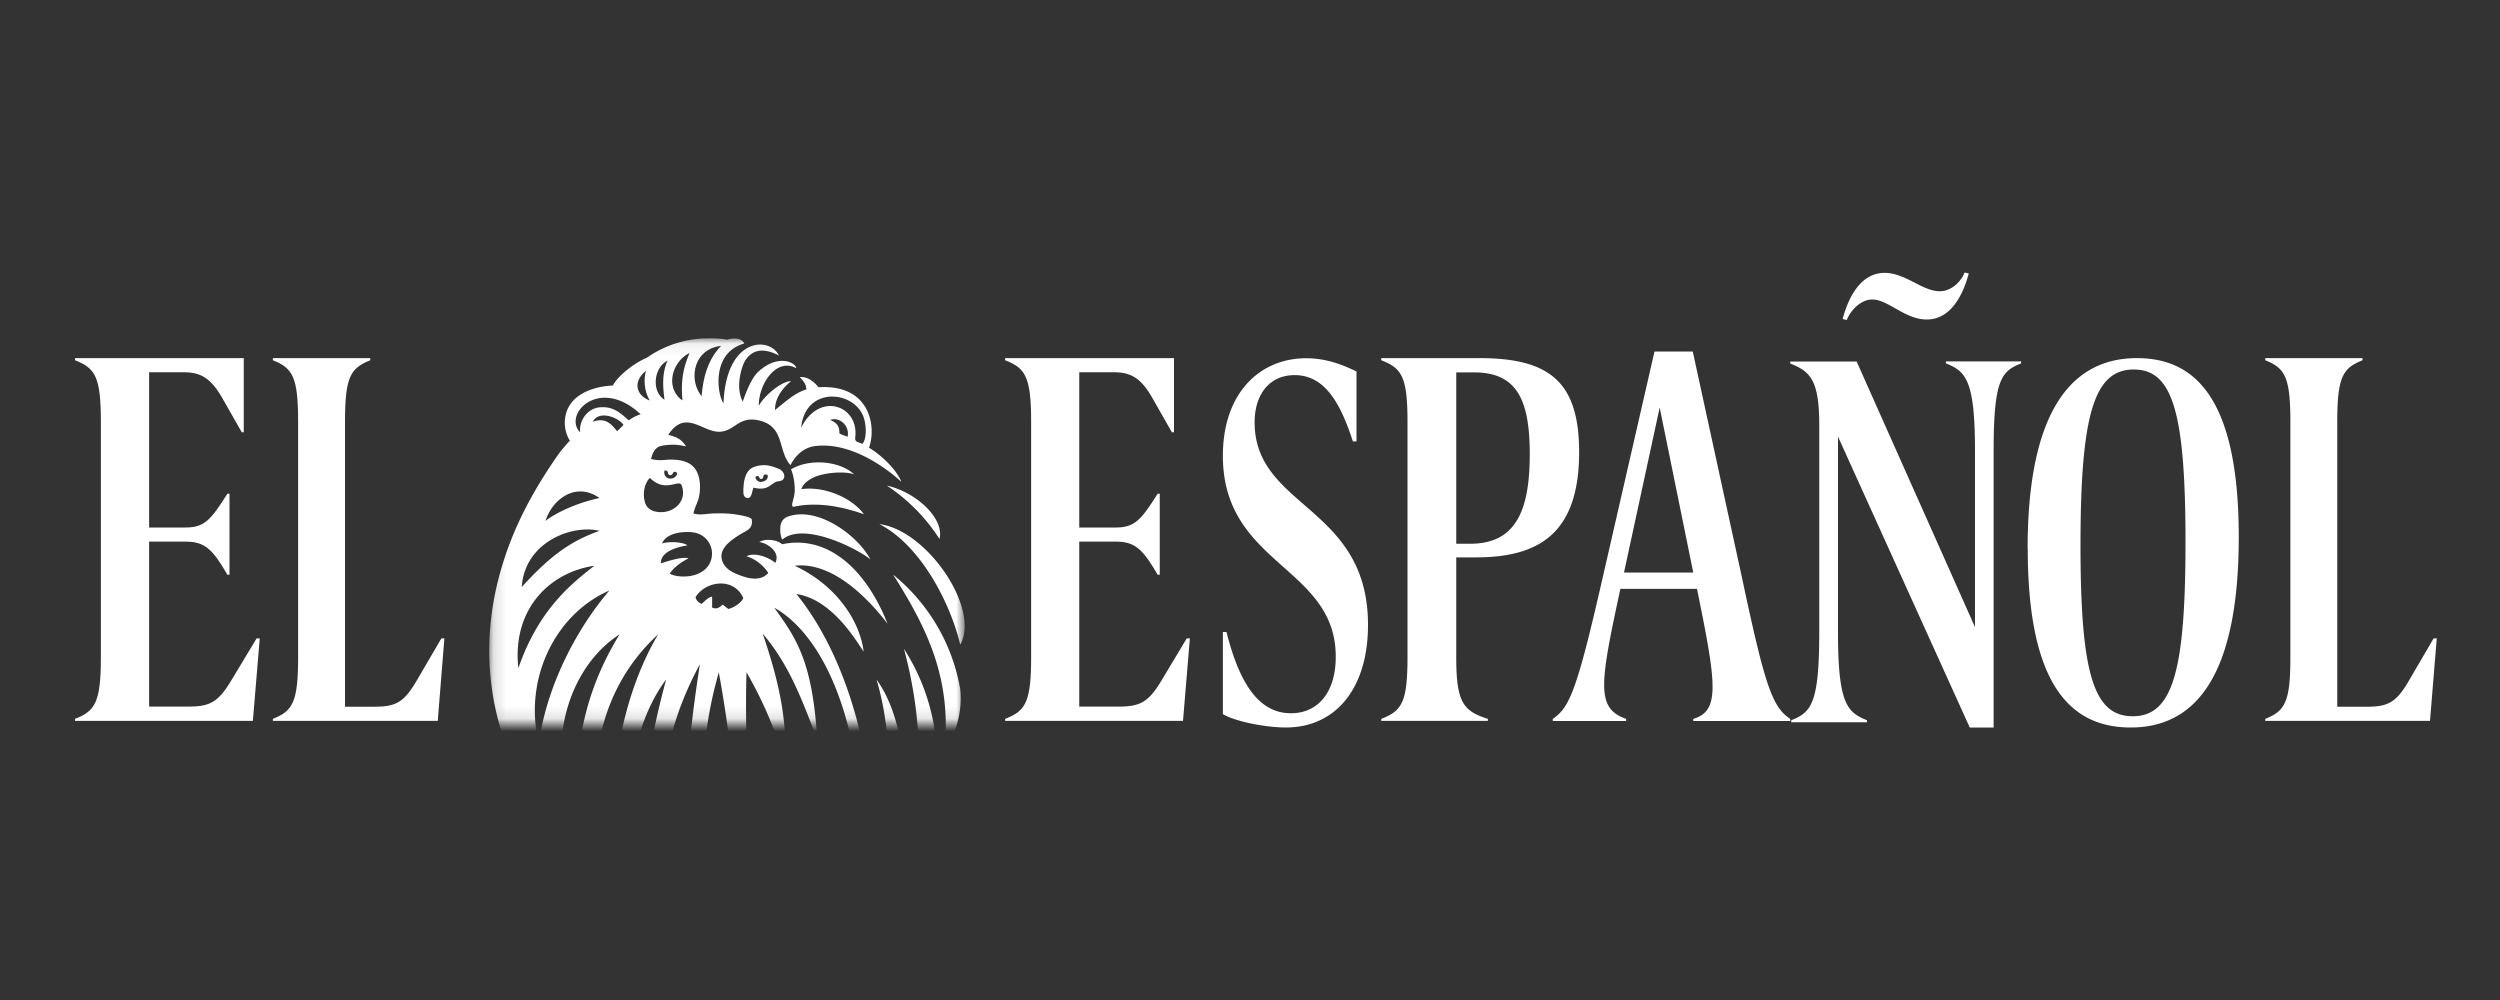
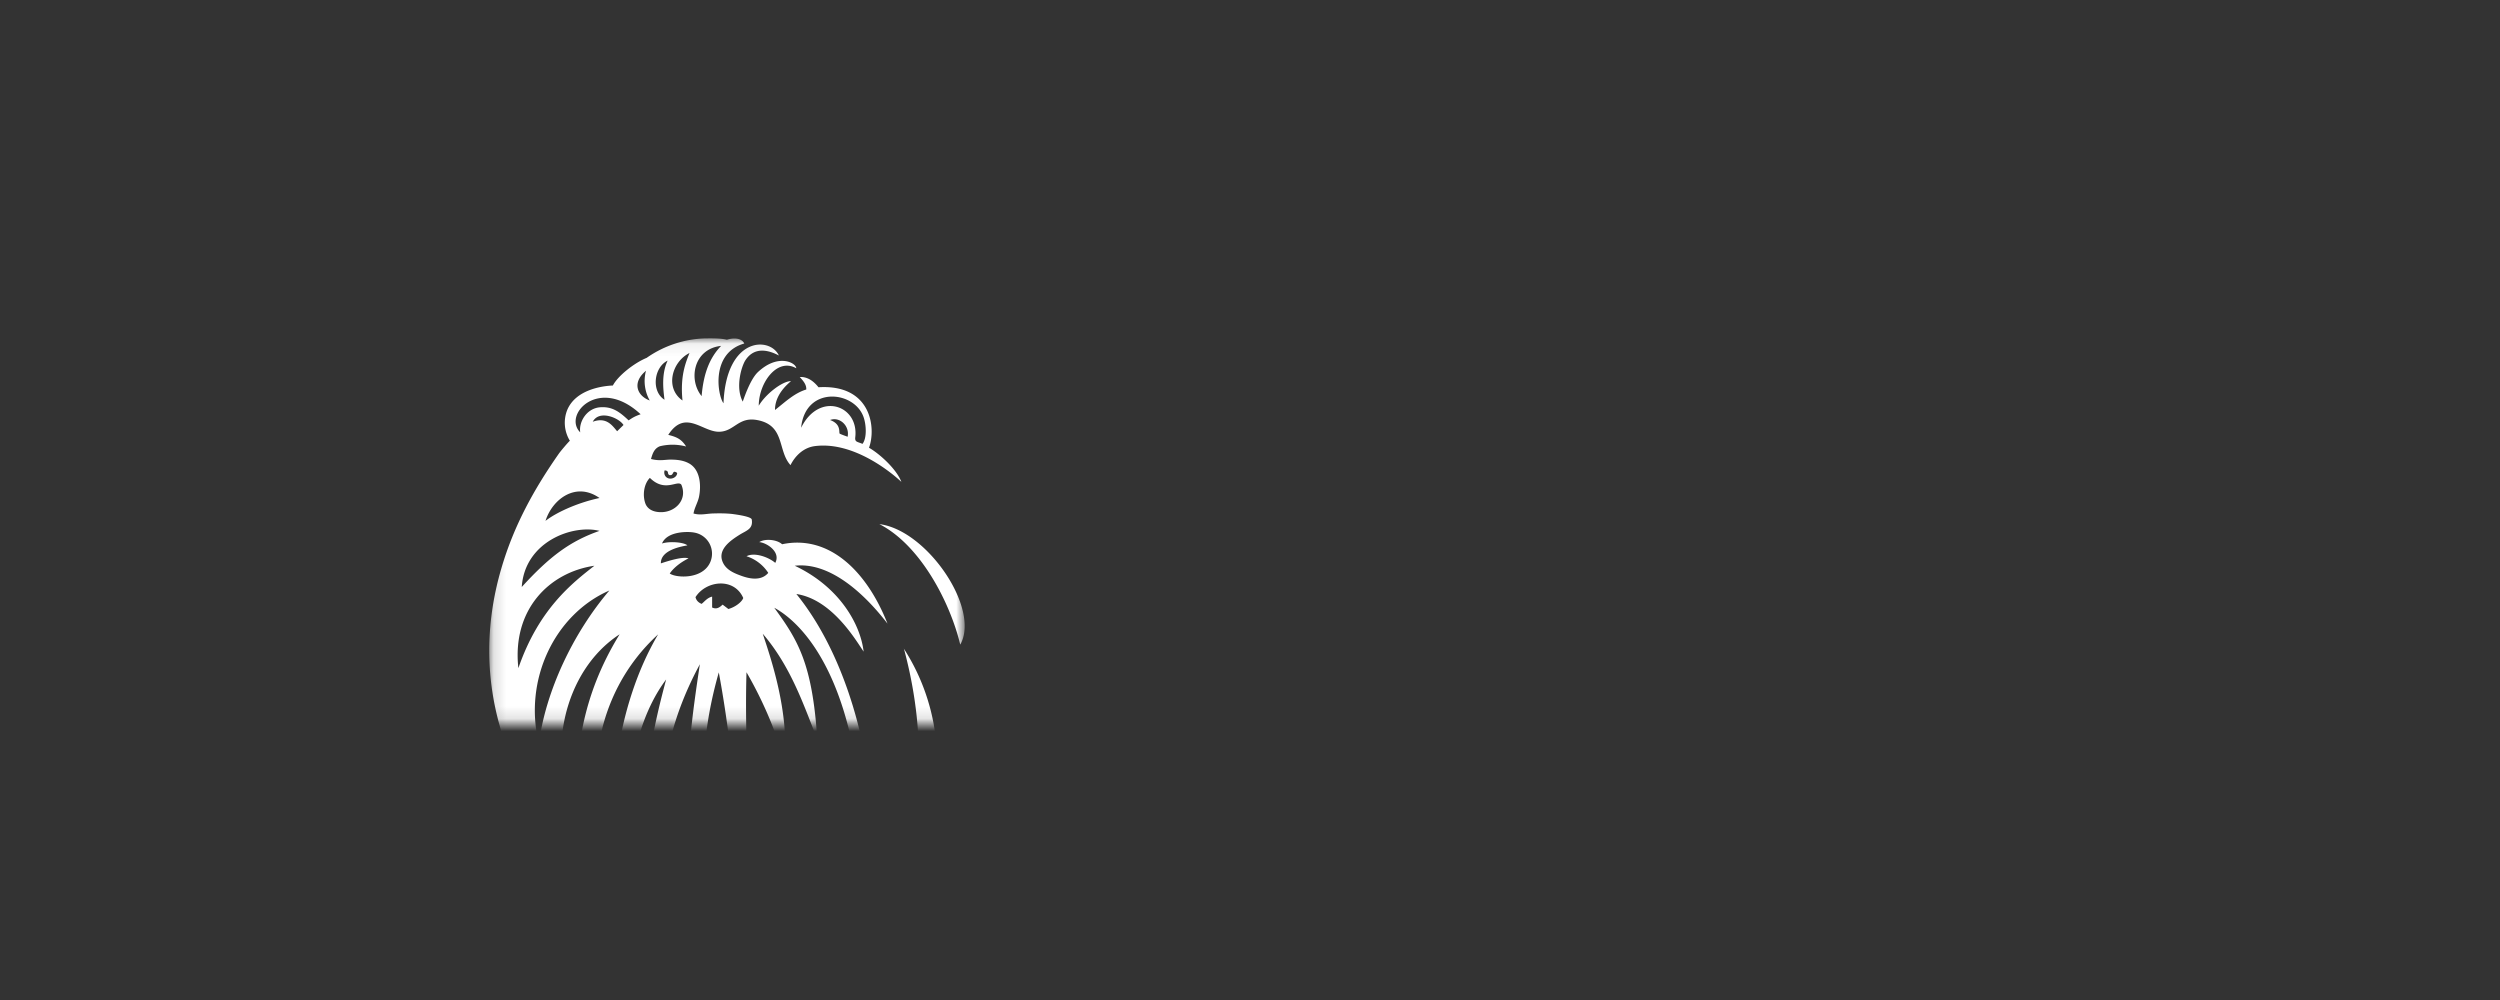
<svg xmlns="http://www.w3.org/2000/svg" width="200" height="80" viewBox="0 0 200 80">
  <rect x="0" y="0" width="200" height="80" fill="#333333" stroke="none" />
  <g mask="url(#azgfle2dh)">
-     <path d="M6 57.67v-.16c1.6-.63 2.07-1.3 2.07-4.92V33.74c0-3.62-.46-4.29-2.07-4.92v-.17h13.5v5.93h-.16l-1.48-2.6c-.98-1.77-1.82-2.2-3.18-2.2h-2.75V42.2h2.92c1.52 0 2.03-.63 3.34-2.7h.17v6.48h-.17c-1.18-2.06-1.82-2.65-3.34-2.65h-2.92v13.2h3.05c1.77 0 2.45-.29 3.55-2.14l2-3.32h.25l-.55 6.6H6ZM21.83 57.67v-.16c1.57-.63 2.02-1.3 2.02-4.92V33.74c0-3.62-.45-4.29-2.02-4.92v-.17h7.79v.17c-1.57.63-2.02 1.3-2.02 4.92v22.8h2.3c1.74 0 2.4-.3 3.47-2.15l1.94-3.32h.24l-.53 6.6H21.83Z" fill="#fff" />
    <mask id="bzgfle2dh" maskUnits="userSpaceOnUse" x="39" y="27" width="39" height="31">
      <path d="M39.14 27.07h38.03v30.8H39.14v-30.8Z" fill="#fff" />
    </mask>
    <g mask="url(#bzgfle2dh)" fill="#fff">
      <path d="M63.24 37.21c-1.05-1.15-.41-3.17-2.64-3.6-1.53-.3-1.84.9-3.05.93-1.35.04-2.73-1.85-4.09.25.7.17 1.07.36 1.43.93a4.24 4.24 0 0 0-2.1-.02c-.46.18-.59.6-.71 1.02.75.19 1.12.03 1.7.05.45.01.9.07 1.3.28.94.48 1.03 1.77.84 2.7-.1.46-.36.86-.44 1.33.52.15.95.03 1.48 0 .55-.02 1.1-.02 1.64.04.2.03 1.5.19 1.54.44.12.75-.4.87-.94 1.2-.77.48-1.94 1.27-1.3 2.37.3.51.89.75 1.42.94.45.16 1.52.5 2.14-.24a3.25 3.25 0 0 0-1.74-1.33c.65-.35 1.8.09 2.3.53.47-.88-.7-1.62-1.28-1.66.41-.28 1.37-.24 1.83.17 3.63-.77 6.7 1.97 8.43 6.35-2.16-2.8-4.84-4.93-7.42-4.63 3.6 1.7 5.26 4.7 5.51 6.87-.67-.99-2.55-4.18-5.38-4.61 4.56 5.62 6.5 14.78 6.03 21.35-.1 1.28-1.42 2.78-2.59 3.22 2.4-3.6 1.3-11.3 1.07-12.38-1.66-8.07-5.16-10.49-6.28-11.09 1.9 2.6 3.05 4.47 3.44 10.5-1.02-2.5-2.04-5.72-4.36-8.42.65 1.97 2.08 6.1 1.76 10.25a32.22 32.22 0 0 0-3.06-7.17c-.14 4.54.12 11.92.86 17.62.23 1.8.58 4.04.34 4.37-.32.42-.71.88-1.25 1.15a31.52 31.52 0 0 1-12.12-6.85c-6.84-6.43-10.22-15.2-7.43-24.64 1-3.4 2.6-6.3 4.61-9.17.17-.23.72-.88.86-1a2.76 2.76 0 0 1-.2-2.49c.68-1.57 2.7-1.89 3.64-1.93.4-.77 1.7-1.8 2.7-2.21a8.58 8.58 0 0 1 4.72-1.56c.49 0 1.17-.02 1.7.11.74-.23 1.25-.03 1.39.3-2.71.77-2.13 4.17-1.66 4.78.21-5.33 3.72-5.35 4.43-3.82-.63-.33-1.9-.84-2.69.4-.3.48-.81 2.14-.2 3.29.5-1.46.92-2.08 1.2-2.35 1.64-1.55 3.08-.74 3.08-.32-1.54-.87-3 1.18-3 3 .53-.91 1.87-1.97 2.58-1.97-.25.22-1.29 1.06-1.28 2.31.85-.67 1.55-1.35 2.5-1.64.03-.4-.27-.72-.52-1 .57-.03 1.06.27 1.5.82 4.24-.26 4.62 3.28 4.04 4.84.83.47 2.2 1.7 2.59 2.73-1.12-1.04-4.03-3.24-6.93-2.86-.9.12-1.57.77-1.95 1.54l.01-.02Zm-5.73 16.56c-2.58 9-.67 15.8 1.29 21.04.75-5.05-.03-14.23-1.3-21.04Zm-1.52-.63c-5.21 9.63-2.64 17.82.46 21.07-1.96-8.52-1.72-12.8-.46-21.07Zm-7.02 14.95c-.17-4.36.23-11.47 3.68-17.34-5.37 4.9-5.98 12.5-3.68 17.34Zm4.2 4.26c-2.5-6.68-1.4-12.28.12-17.99-3.35 4.44-4.26 13.21-.11 18Zm-3.61-21.6c-4.53 2.96-5.85 9.7-3.6 14.51.11-5.05.51-9.45 3.6-14.5Zm-6.45 8.73c.54-4.13 2.68-8.76 5.64-12.24-4.36 1.9-6.9 7.14-5.64 12.24Zm11.88-15.85c-.44.08-2.15.36-2.12 1.44.66-.22 1.77-.56 2.21-.4-.72.36-1.22.8-1.5 1.21.49.36 2.65.5 3.25-.93a1.71 1.71 0 0 0-1.27-2.34c-.47-.1-2.18-.14-2.6.87.61-.2 1.77-.1 2.03.15Zm-13.52 9.82c1.64-4.76 4.34-6.82 6.08-8.19-3.62.53-6.6 3.52-6.08 8.19Zm6.49-10.98c-2.13-.54-5.98.85-6.22 4.49 2.25-2.47 3.9-3.68 6.22-4.49Zm4.03-4.24c-.49.49-.61 1.43-.34 2.1.2.45.66.62 1.12.64 1.2.07 2.26-.96 1.74-2.19-.3-.42-1.3.66-2.52-.55Zm12.1-4.01c1.45-2.93 4.64-1.8 4.33.77-.04.38.16.34.58.52.37-.48.29-1.53.1-2.1-.71-2.17-4.67-2.58-5.01.8Zm-4.63 13.62c-.72-1.65-2.96-1.42-3.82-.07.07.3.27.45.49.54.24-.19.45-.49.84-.58v.87c.38.18.62-.03.84-.23l.46.35c.55-.15 1.08-.56 1.19-.88Zm-8.21-14.7c-3.32-3.1-6.26.04-4.83 1.45-.13-.8.47-1.87 1.51-2 1.03-.11 1.64.36 2.36 1.04.3-.2.45-.31.96-.49Zm6.44-5.47c-2.21.24-2.64 2.7-1.56 4.02.15-1.81.64-3.07 1.56-4.02Zm-14.05 14c.79-.62 2.43-1.42 4.32-1.83-1.89-1.33-3.77.09-4.32 1.83Zm11.52-13.43c-1.42.71-1.98 2.81-.56 3.8-.2-1.99.27-3.06.56-3.8Zm-1.75.61c-1.1.53-1.33 2.45-.25 3.13-.1-.82-.26-2.04.25-3.13Zm-1.73.81c-1.15.95-.71 2.01.3 2.38a3.16 3.16 0 0 1-.3-2.38ZM49.88 34c-.34-.56-1.94-1.25-2.46-.26 1.1-.4 1.56.3 1.95.76l.51-.5Zm16.52-.4c.84.3.72.87.76 1.07.01.05.55.23.65.27.18-.88-.65-1.63-1.4-1.34Zm-13.23 4.03c-.1.3.07.6.36.65.26.05.6-.11.64-.4.02-.06-.09-.12-.2-.14-.18 0-.1.31-.4.27-.25-.09.02-.35-.4-.38Z" />
-       <path d="M76.8 54.98c.34 2.65-.93 4.63-1.25 5.14.62-5.85-1.4-9.88-4.1-14.15a15.12 15.12 0 0 1 5.34 9ZM70.12 54.36c2.9 4 2.24 11.07 2.16 11.67a4.15 4.15 0 0 1-1.68 2.44c.69-2.76.98-9.3-.48-14.11ZM63.29 37.54c1.52-.9 3.93-.64 5.03.4-.9-.29-2.63-.1-3.38.33-.35.2-.7.45-.83.86 1.96-.26 4.13.78 5 2.01-3.22-1.15-5.12-.7-5.66-.59-.23-.13.13-.67.13-1.36-.01-1.05-.3-1.65-.3-1.65Z" />
      <path d="M72.3 51.88c2.89 4.47 2.8 9.06 2.49 10.14a7.53 7.53 0 0 1-1.8 3.24c.04-.12 1.5-5.27-.68-13.38ZM70.35 41.93c3.8.47 8.1 6.76 6.47 9.64-.82-3.41-3.2-7.97-6.47-9.64Z" />
    </g>
-     <path d="M62.58 43.17c-.15-.3-.18-.7-.15-1.03.04-.4.23-.68.62-.82 2.42-.84 5.6 1.56 6.58 3.43-1.06-.87-5.34-3.04-7.05-1.58ZM59.83 39.84c-.28 0-.35-.23-.36-.44-.02-1.46.44-1.88.84-2.04.79-.28 1.34-.12 2 .15.5.21.66.93-.02.99-.62.05-.72.84-2 .51-.13.2-.12.83-.46.83Zm.63-1.72c-.08.18.16.4.3.42.22.05.56-.08.63-.28.04-.14.1-.34-.2-.29-.2.04-.05.3-.28.35-.27 0-.06-.34-.45-.2ZM70.95 38.85c2.3.5 4.62 2.61 4.21 4.27a14.48 14.48 0 0 0-4.21-4.27ZM80.41 57.67v-.16c1.61-.63 2.08-1.3 2.08-4.92V33.74c0-3.62-.47-4.29-2.08-4.92v-.17h13.51v5.93h-.17l-1.48-2.6c-.97-1.77-1.82-2.2-3.18-2.2h-2.75V42.2h2.92c1.53 0 2.04-.63 3.35-2.7h.17v6.48h-.17c-1.19-2.06-1.82-2.65-3.35-2.65h-2.92v13.2h3.05c1.78 0 2.46-.29 3.56-2.14l1.99-3.32h.25l-.55 6.6H80.41ZM97.83 50.56h.29c1.16 4.64 2.87 6.5 5.16 6.5 2.04 0 3.58-1.53 3.58-4.53 0-7.23-9.03-7.31-9.03-16.07 0-5.01 2.95-7.8 6.66-7.8 1.62 0 2.95.53 4.03 1.06v5.59h-.29c-1-3.08-2.25-5.3-4.66-5.3-2 0-3.2 1.52-3.2 3.78 0 6.86 9.07 6.66 9.07 16.2 0 5.13-2.62 8.21-6.58 8.21-1.5 0-4-.45-5.03-1.07v-6.57ZM117.62 43.5c3.64 0 4.76-2.65 4.76-7.15 0-4.3-.98-6.56-4.46-6.56h-1.42V43.5h1.12Zm-7.12 14.17v-.16c1.63-.63 2.1-1.3 2.1-4.92V33.74c0-3.62-.47-4.29-2.1-4.92v-.17h7.85c5.62 0 7.98 1.9 7.98 7.53 0 6.69-3.43 8.41-8.28 8.41h-1.55v8c0 3.61.56 4.29 2.53 4.92v.16h-8.53ZM132.78 32.58l-2.86 13.22h5.54l-2.69-13.22Zm2.68 25.1v-.17c2.18-.64 1.84-2.84.3-10.4h-6.13c-1.64 7.6-1.97 9.55.46 10.4v.17h-5.87v-.17c1.34-.9 1.93-2.25 3.98-11.24l4.16-18.15h3.06l3.94 18.1c1.8 8.45 2.39 10.35 3.86 11.29v.17h-7.76ZM157.5 21.88c-.25.92-1.08 3.68-3.36 3.68-1.75 0-3.08-1.6-4.36-1.6-.88 0-1.7.8-2.04 1.64l-.33-.08c.25-.92 1.08-3.69 3.36-3.69 1.66 0 3.03 1.47 4.4 1.47.88 0 1.66-.67 2-1.5l.33.08Zm.08 36.32-10.54-23.27v15.7c0 5.69.75 6.36 2.32 6.99v.16h-6.06v-.16c1.58-.63 2.24-1.3 2.24-7V33.98c0-3.6-.74-4.27-2.32-4.9v-.16h5.31L158 50.17v-14.1c0-5.7-.75-6.37-2.33-7v-.16h6.02v.16c-1.58.63-2.2 1.3-2.2 7V58.2h-1.9ZM174.84 43.37c0-10.48-1.06-13.81-4.14-13.81-3.16 0-4.26 3.57-4.26 14.05 0 10.32 1.06 13.69 4.18 13.69 3.2 0 4.22-3.62 4.22-13.93Zm-12.63.53c0-11.22 3.65-15.25 8.74-15.25 4.42 0 8.15 2.88 8.15 14.3 0 10.9-3.32 15.25-8.65 15.25-4.83 0-8.23-3.45-8.23-14.3ZM181.22 57.67v-.16c1.56-.63 2.01-1.3 2.01-4.92V33.74c0-3.62-.45-4.29-2.01-4.92v-.17H189v.17c-1.56.63-2.02 1.3-2.02 4.92v22.8h2.31c1.73 0 2.4-.3 3.46-2.15l1.94-3.32h.25l-.54 6.6h-13.19Z" fill="#fff" />
  </g>
</svg>